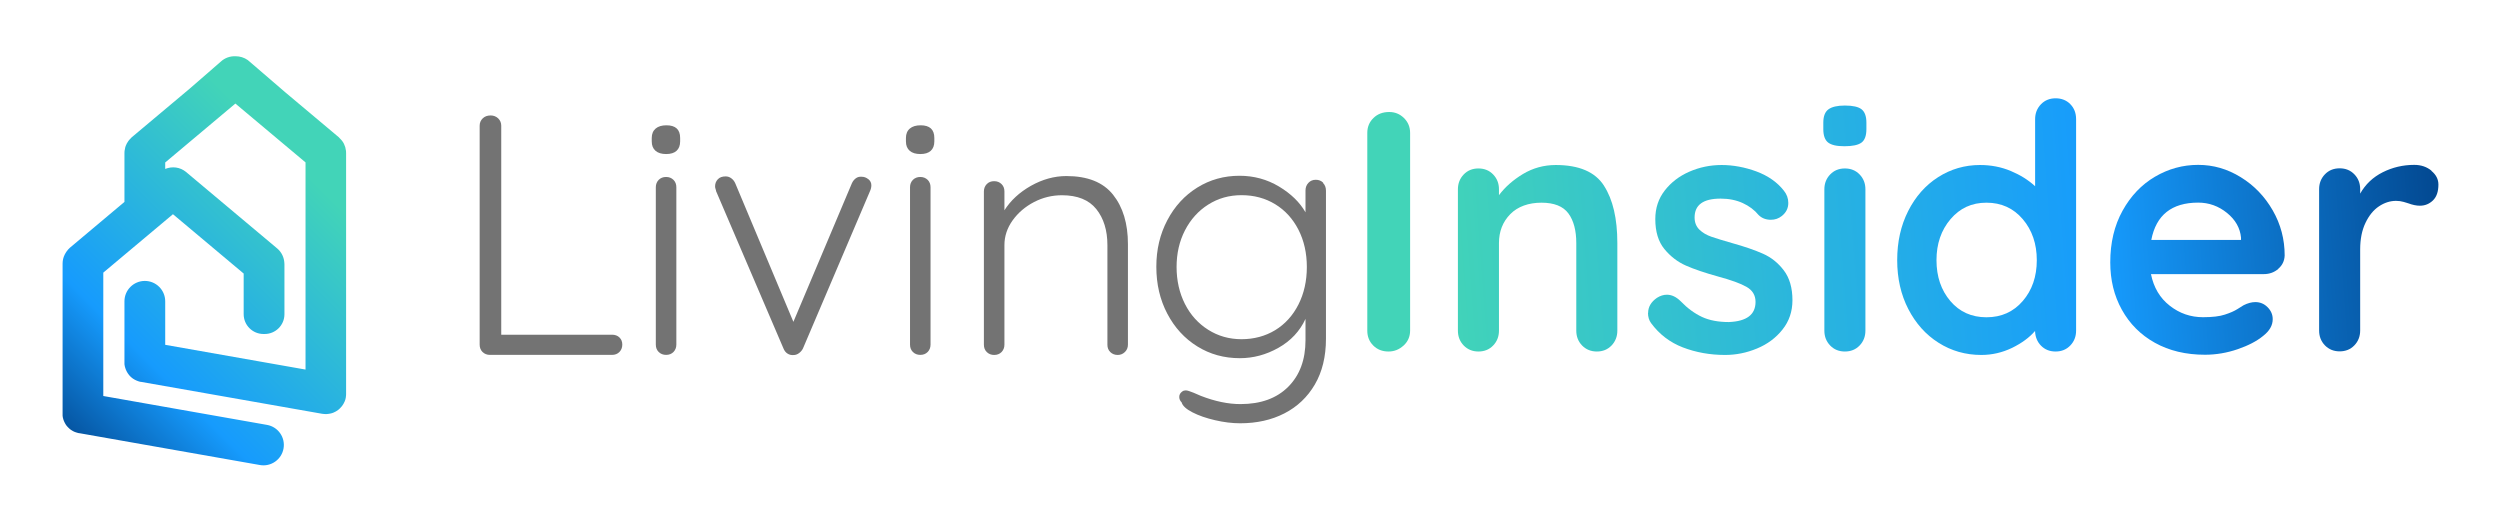
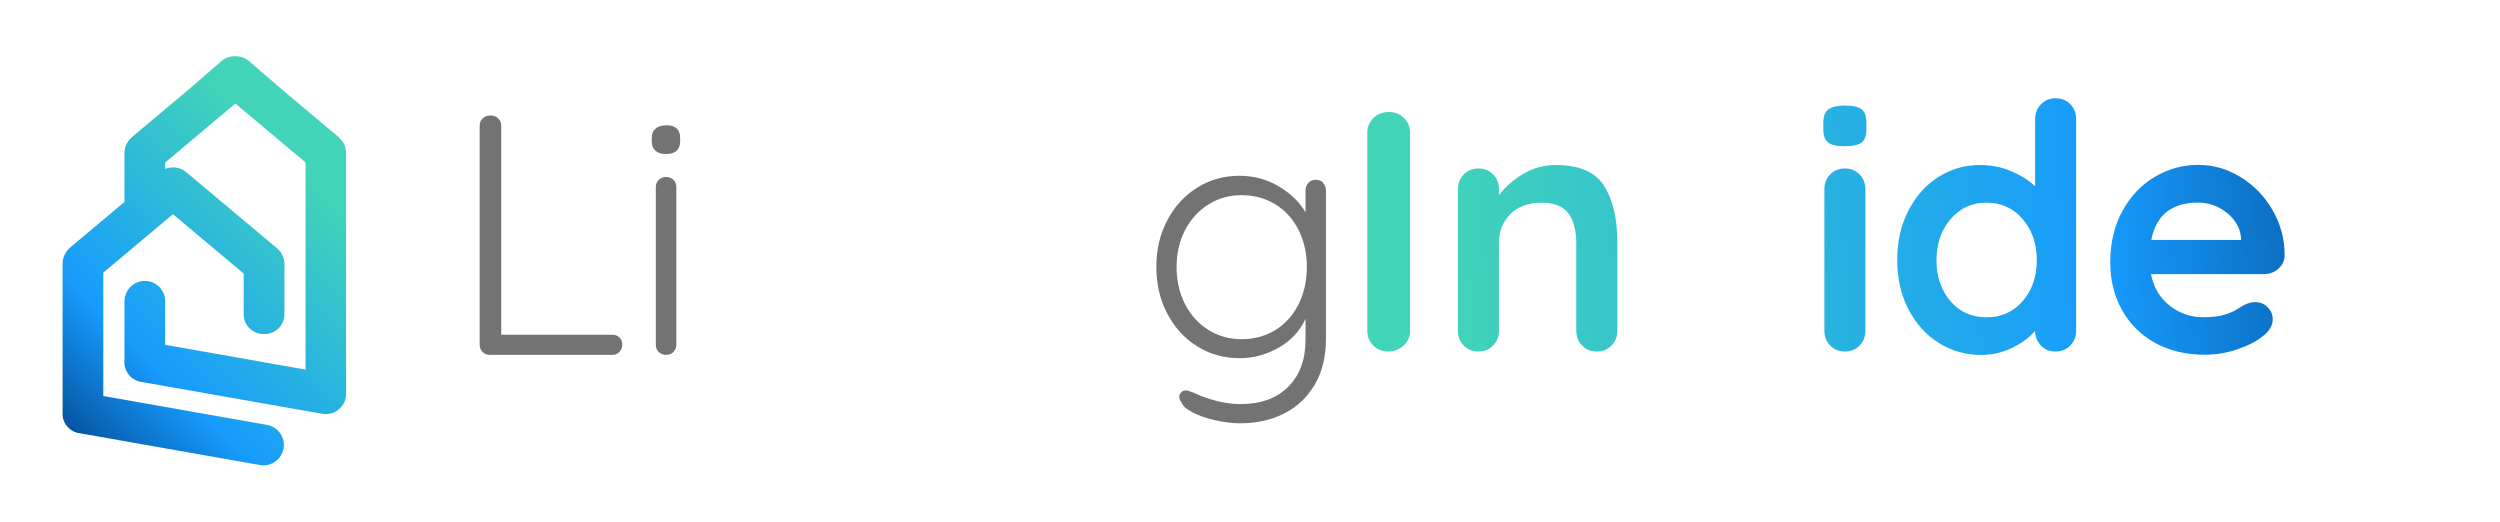
<svg xmlns="http://www.w3.org/2000/svg" width="278" height="58" viewBox="0 0 278 58" fill="none">
  <path d="M38.478 16.84C38.478 16.84 38.478 16.816 38.478 16.801C38.462 16.675 38.439 16.55 38.407 16.433C38.407 16.41 38.4 16.386 38.392 16.363C38.361 16.253 38.314 16.152 38.267 16.042C38.251 16.011 38.236 15.972 38.22 15.941C38.173 15.847 38.111 15.761 38.048 15.675C38.017 15.628 37.978 15.581 37.938 15.542C37.876 15.472 37.813 15.409 37.751 15.347C37.727 15.323 37.704 15.292 37.681 15.268L31.732 10.273L27.808 6.896C27.808 6.896 27.636 6.748 27.55 6.678C27.151 6.396 26.674 6.255 26.197 6.255C25.603 6.232 25.009 6.427 24.556 6.85L21.101 9.851L14.636 15.276C14.636 15.276 14.589 15.331 14.566 15.354C14.495 15.417 14.433 15.479 14.378 15.55C14.339 15.597 14.308 15.644 14.269 15.691C14.206 15.777 14.151 15.863 14.104 15.949C14.089 15.98 14.073 16.019 14.058 16.05C14.011 16.152 13.964 16.253 13.932 16.363C13.932 16.386 13.917 16.41 13.917 16.441C13.886 16.558 13.862 16.683 13.847 16.808C13.847 16.824 13.847 16.84 13.847 16.848C13.847 16.902 13.839 16.965 13.839 17.027V22.452L7.78 27.541C7.624 27.674 7.499 27.83 7.382 27.995C7.343 28.049 7.311 28.096 7.28 28.159C7.249 28.206 7.225 28.26 7.194 28.315C7.046 28.612 6.96 28.948 6.96 29.308V45.966C6.96 45.966 6.96 45.989 6.96 45.997C6.96 46.044 6.96 46.083 6.96 46.122C6.96 46.153 6.96 46.185 6.96 46.216C6.96 46.263 6.975 46.302 6.975 46.341C6.975 46.372 6.983 46.404 6.991 46.435C6.999 46.474 7.014 46.513 7.022 46.552C7.03 46.583 7.038 46.615 7.046 46.646C7.061 46.685 7.069 46.716 7.085 46.755C7.1 46.787 7.108 46.818 7.124 46.849C7.14 46.888 7.155 46.919 7.171 46.951C7.186 46.982 7.202 47.013 7.218 47.045C7.241 47.084 7.257 47.115 7.28 47.154C7.296 47.178 7.311 47.209 7.327 47.232C7.351 47.271 7.382 47.31 7.413 47.349C7.429 47.365 7.444 47.389 7.46 47.404C7.491 47.443 7.53 47.482 7.569 47.521C7.585 47.537 7.593 47.545 7.609 47.56C7.648 47.6 7.695 47.639 7.734 47.678C7.741 47.686 7.757 47.693 7.765 47.709C7.812 47.748 7.859 47.779 7.906 47.811C7.921 47.819 7.929 47.826 7.945 47.834C7.992 47.865 8.038 47.889 8.085 47.92C8.101 47.928 8.117 47.944 8.14 47.951C8.179 47.975 8.226 47.99 8.273 48.014C8.296 48.022 8.32 48.037 8.351 48.045C8.39 48.061 8.429 48.076 8.468 48.084C8.5 48.092 8.531 48.108 8.57 48.115C8.601 48.123 8.64 48.131 8.679 48.147C8.719 48.155 8.758 48.162 8.797 48.17C8.805 48.17 8.82 48.17 8.828 48.17L28.902 51.711C30.137 51.93 31.31 51.102 31.529 49.874C31.747 48.639 30.927 47.467 29.692 47.248L11.486 44.035V30.316L19.232 23.82L27.096 30.418V34.936C27.096 36.156 28.081 37.14 29.301 37.14H29.434C30.645 37.14 31.63 36.156 31.63 34.944V29.441C31.63 29.378 31.63 29.316 31.622 29.253C31.591 28.643 31.325 28.049 30.825 27.627L20.694 19.13C20.022 18.567 19.131 18.473 18.372 18.786V18.067L26.174 11.516L33.975 18.059V41.096L18.372 38.344V33.505C18.372 32.255 17.356 31.239 16.106 31.239C14.855 31.239 13.839 32.255 13.839 33.505V40.244C13.839 40.244 13.839 40.267 13.839 40.275C13.839 40.322 13.839 40.361 13.839 40.408C13.839 40.439 13.839 40.471 13.839 40.502C13.839 40.549 13.854 40.596 13.862 40.642C13.862 40.674 13.87 40.697 13.878 40.728C13.886 40.775 13.901 40.822 13.917 40.869C13.917 40.893 13.932 40.924 13.94 40.947C13.956 40.994 13.972 41.033 13.987 41.08C13.995 41.104 14.003 41.127 14.018 41.151C14.042 41.197 14.058 41.244 14.081 41.283C14.089 41.307 14.097 41.322 14.112 41.346C14.136 41.393 14.167 41.44 14.198 41.487C14.206 41.502 14.214 41.518 14.222 41.526C14.253 41.581 14.292 41.627 14.331 41.674C14.331 41.674 14.339 41.69 14.347 41.698C14.394 41.752 14.433 41.799 14.48 41.846C14.48 41.846 14.48 41.846 14.488 41.854C14.534 41.901 14.589 41.956 14.644 41.995C14.698 42.042 14.753 42.081 14.808 42.12C14.808 42.12 14.808 42.12 14.816 42.12C14.87 42.159 14.925 42.19 14.98 42.221C14.988 42.221 14.996 42.229 15.011 42.237C15.058 42.261 15.113 42.284 15.16 42.307C15.175 42.315 15.199 42.323 15.214 42.331C15.254 42.347 15.3 42.362 15.339 42.378C15.371 42.386 15.402 42.401 15.425 42.409C15.465 42.417 15.496 42.433 15.535 42.44C15.574 42.448 15.613 42.456 15.652 42.464C15.66 42.464 15.668 42.464 15.684 42.464L35.734 45.997L35.82 46.013C35.82 46.013 35.843 46.013 35.851 46.013C35.969 46.036 36.094 46.044 36.219 46.044C36.25 46.044 36.281 46.044 36.312 46.044C36.367 46.044 36.43 46.044 36.484 46.028C36.547 46.028 36.617 46.013 36.68 45.997C36.727 45.989 36.782 45.974 36.828 45.966C36.883 45.95 36.93 45.935 36.985 45.919C37.016 45.903 37.055 45.895 37.086 45.88C37.165 45.849 37.243 45.809 37.313 45.77C37.344 45.755 37.376 45.731 37.407 45.716C37.469 45.677 37.532 45.638 37.594 45.591C37.634 45.559 37.673 45.528 37.704 45.497C37.735 45.465 37.767 45.442 37.798 45.411C37.852 45.356 37.907 45.294 37.962 45.231C37.985 45.208 38.001 45.184 38.025 45.161C38.079 45.09 38.126 45.02 38.173 44.942C38.181 44.926 38.196 44.903 38.204 44.887C38.251 44.801 38.298 44.715 38.337 44.621C38.361 44.551 38.384 44.488 38.407 44.418C38.407 44.41 38.407 44.395 38.415 44.387C38.431 44.332 38.447 44.27 38.454 44.207C38.454 44.207 38.454 44.191 38.454 44.184C38.454 44.16 38.454 44.145 38.462 44.121C38.462 44.082 38.478 44.035 38.478 43.996C38.478 43.941 38.478 43.894 38.486 43.84C38.486 43.824 38.486 43.808 38.486 43.8V17.02C38.486 16.957 38.486 16.902 38.478 16.84Z" fill="url(#paint0_linear_1037_895)" />
  <path fill-rule="evenodd" clip-rule="evenodd" d="M68.878 37.524C69.097 37.728 69.199 37.993 69.199 38.322C69.199 38.65 69.089 38.924 68.878 39.142C68.659 39.361 68.386 39.463 68.057 39.463H54.479C54.151 39.463 53.877 39.353 53.658 39.142C53.44 38.924 53.338 38.65 53.338 38.322V13.98C53.338 13.651 53.455 13.378 53.682 13.159C53.909 12.94 54.206 12.838 54.557 12.838C54.886 12.838 55.167 12.948 55.394 13.159C55.62 13.378 55.738 13.651 55.738 13.98V37.219H68.065C68.394 37.219 68.667 37.321 68.886 37.524" fill="#737373" />
  <path fill-rule="evenodd" clip-rule="evenodd" d="M74.889 39.142C74.671 39.361 74.397 39.463 74.069 39.463C73.74 39.463 73.467 39.354 73.248 39.142C73.029 38.924 72.927 38.65 72.927 38.322V20.82C72.927 20.491 73.037 20.218 73.248 19.999C73.459 19.788 73.733 19.678 74.069 19.678C74.405 19.678 74.671 19.788 74.889 19.999C75.108 20.218 75.21 20.491 75.21 20.82V38.322C75.21 38.65 75.1 38.924 74.889 39.142ZM72.896 16.77C72.615 16.528 72.474 16.184 72.474 15.723V15.34C72.474 14.886 72.623 14.535 72.912 14.292C73.201 14.05 73.6 13.933 74.108 13.933C75.124 13.933 75.632 14.402 75.632 15.34V15.723C75.632 16.176 75.499 16.528 75.233 16.77C74.968 17.013 74.577 17.13 74.076 17.13C73.576 17.13 73.177 17.013 72.896 16.77Z" fill="#737373" />
-   <path fill-rule="evenodd" clip-rule="evenodd" d="M96.55 19.913C96.777 20.093 96.894 20.319 96.894 20.601C96.894 20.827 96.84 21.046 96.746 21.249L89.288 38.752C89.187 38.955 89.038 39.127 88.851 39.268C88.663 39.408 88.46 39.479 88.264 39.479C88.006 39.502 87.78 39.455 87.576 39.322C87.373 39.197 87.225 39.002 87.123 38.752L79.626 21.249C79.626 21.203 79.611 21.124 79.572 21.023C79.533 20.921 79.517 20.82 79.517 20.718C79.517 20.413 79.619 20.155 79.822 19.936C80.025 19.717 80.314 19.616 80.698 19.616C80.924 19.616 81.135 19.686 81.323 19.827C81.51 19.967 81.659 20.147 81.761 20.382L88.225 35.789L94.729 20.382C94.831 20.155 94.979 19.967 95.167 19.827C95.354 19.686 95.581 19.631 95.831 19.655C96.081 19.655 96.324 19.741 96.55 19.921" fill="#737373" />
-   <path fill-rule="evenodd" clip-rule="evenodd" d="M103.156 39.142C102.937 39.361 102.663 39.463 102.335 39.463C102.007 39.463 101.733 39.354 101.514 39.142C101.295 38.924 101.194 38.65 101.194 38.322V20.82C101.194 20.491 101.303 20.218 101.514 19.999C101.733 19.788 102.007 19.678 102.335 19.678C102.663 19.678 102.937 19.788 103.156 19.999C103.375 20.218 103.476 20.491 103.476 20.82V38.322C103.476 38.65 103.367 38.924 103.156 39.142ZM101.162 16.77C100.881 16.528 100.74 16.184 100.74 15.723V15.34C100.74 14.886 100.889 14.535 101.178 14.292C101.467 14.05 101.866 13.933 102.374 13.933C103.39 13.933 103.898 14.402 103.898 15.34V15.723C103.898 16.176 103.765 16.528 103.5 16.77C103.234 17.013 102.843 17.13 102.343 17.13C101.842 17.13 101.444 17.013 101.162 16.77Z" fill="#737373" />
-   <path fill-rule="evenodd" clip-rule="evenodd" d="M123.769 21.648C124.871 23.032 125.426 24.861 125.426 27.143V38.33C125.426 38.658 125.309 38.931 125.082 39.15C124.856 39.369 124.59 39.471 124.285 39.471C123.957 39.471 123.683 39.361 123.464 39.15C123.245 38.931 123.144 38.666 123.144 38.33V27.261C123.144 25.611 122.729 24.275 121.909 23.251C121.088 22.227 119.814 21.711 118.086 21.711C116.992 21.711 115.96 21.961 114.983 22.469C114.006 22.977 113.216 23.657 112.606 24.501C111.997 25.353 111.692 26.268 111.692 27.261V38.33C111.692 38.658 111.582 38.931 111.371 39.15C111.153 39.369 110.879 39.471 110.551 39.471C110.222 39.471 109.949 39.361 109.73 39.15C109.511 38.931 109.409 38.666 109.409 38.33V21.289C109.409 20.96 109.519 20.687 109.73 20.468C109.949 20.249 110.214 20.147 110.551 20.147C110.887 20.147 111.153 20.257 111.371 20.468C111.59 20.687 111.692 20.952 111.692 21.289V23.384C112.38 22.297 113.357 21.39 114.639 20.663C115.921 19.944 117.234 19.577 118.579 19.577C120.939 19.577 122.667 20.265 123.769 21.648Z" fill="#737373" />
  <path fill-rule="evenodd" clip-rule="evenodd" d="M141.803 36.712C142.905 36.039 143.765 35.086 144.39 33.858C145.008 32.631 145.321 31.24 145.321 29.692C145.321 28.144 145.008 26.76 144.39 25.549C143.765 24.329 142.905 23.384 141.803 22.711C140.701 22.039 139.45 21.703 138.059 21.703C136.667 21.703 135.456 22.055 134.353 22.75C133.251 23.446 132.391 24.407 131.766 25.619C131.141 26.839 130.836 28.191 130.836 29.692C130.836 31.193 131.148 32.584 131.766 33.803C132.383 35.023 133.251 35.977 134.353 36.672C135.456 37.368 136.691 37.72 138.059 37.72C139.427 37.72 140.701 37.384 141.803 36.712ZM147.126 20.351C147.337 20.569 147.447 20.851 147.447 21.203V37.673C147.447 39.651 147.033 41.347 146.212 42.754C145.391 44.161 144.257 45.232 142.827 45.967C141.396 46.702 139.755 47.069 137.902 47.069C137.011 47.069 136.081 46.952 135.104 46.725C134.127 46.498 133.29 46.209 132.595 45.849C131.899 45.49 131.5 45.123 131.399 44.747C131.219 44.568 131.133 44.364 131.133 44.138C131.133 43.88 131.25 43.684 131.477 43.528C131.578 43.45 131.703 43.411 131.86 43.411C132.016 43.411 132.305 43.497 132.735 43.676L133.533 44.02C135.104 44.63 136.573 44.935 137.941 44.935C140.2 44.935 141.967 44.294 143.249 43.012C144.531 41.73 145.172 40.002 145.172 37.822V35.461C144.539 36.829 143.538 37.9 142.17 38.673C140.802 39.447 139.364 39.83 137.871 39.83C136.12 39.83 134.541 39.393 133.134 38.517C131.727 37.642 130.617 36.43 129.804 34.882C128.991 33.334 128.584 31.599 128.584 29.668C128.584 27.738 128.991 26.041 129.804 24.494C130.617 22.946 131.727 21.734 133.134 20.859C134.541 19.983 136.104 19.545 137.832 19.545C139.427 19.545 140.896 19.944 142.225 20.741C143.554 21.539 144.539 22.5 145.172 23.61V21.171C145.172 20.843 145.282 20.561 145.493 20.335C145.704 20.108 145.977 19.991 146.313 19.991C146.65 19.991 146.915 20.1 147.134 20.311" fill="#737373" />
  <path fill-rule="evenodd" clip-rule="evenodd" d="M156.077 38.423C155.592 38.869 155.037 39.088 154.404 39.088C153.716 39.088 153.153 38.869 152.708 38.423C152.262 37.978 152.043 37.431 152.043 36.766V14.777C152.043 14.12 152.27 13.565 152.731 13.12C153.184 12.674 153.771 12.455 154.482 12.455C155.115 12.455 155.662 12.674 156.116 13.12C156.569 13.565 156.804 14.113 156.804 14.777V36.766C156.804 37.423 156.561 37.978 156.085 38.423" fill="url(#paint1_linear_1037_895)" />
  <path fill-rule="evenodd" clip-rule="evenodd" d="M178.363 20.655C179.356 22.188 179.848 24.314 179.848 27.026V36.766C179.848 37.423 179.629 37.978 179.2 38.423C178.77 38.869 178.222 39.088 177.566 39.088C176.909 39.088 176.362 38.861 175.932 38.423C175.502 37.978 175.283 37.431 175.283 36.766V27.026C175.283 25.635 174.994 24.533 174.408 23.735C173.821 22.938 172.821 22.539 171.406 22.539C169.991 22.539 168.779 22.961 167.943 23.813C167.107 24.665 166.685 25.736 166.685 27.026V36.766C166.685 37.423 166.466 37.978 166.036 38.423C165.606 38.869 165.059 39.088 164.402 39.088C163.745 39.088 163.198 38.861 162.768 38.423C162.338 37.978 162.119 37.431 162.119 36.766V21.054C162.119 20.397 162.338 19.842 162.768 19.397C163.198 18.951 163.745 18.732 164.402 18.732C165.059 18.732 165.606 18.951 166.036 19.397C166.466 19.842 166.685 20.39 166.685 21.054V21.703C167.372 20.788 168.264 20.006 169.366 19.342C170.468 18.685 171.68 18.349 173.001 18.349C175.588 18.349 177.378 19.115 178.363 20.648" fill="url(#paint2_linear_1037_895)" />
-   <path fill-rule="evenodd" clip-rule="evenodd" d="M183.272 34.788C183.272 34.132 183.6 33.569 184.257 33.116C184.617 32.889 184.984 32.772 185.359 32.772C185.891 32.772 186.399 33.014 186.884 33.491C187.642 34.28 188.439 34.859 189.26 35.242C190.081 35.625 191.081 35.812 192.246 35.812C194.224 35.734 195.216 34.992 195.216 33.569C195.216 32.834 194.88 32.279 194.208 31.896C193.536 31.513 192.488 31.138 191.073 30.755C189.604 30.348 188.4 29.942 187.478 29.535C186.555 29.129 185.75 28.511 185.078 27.691C184.406 26.87 184.069 25.76 184.069 24.361C184.069 23.141 184.421 22.086 185.117 21.187C185.813 20.288 186.727 19.584 187.853 19.092C188.979 18.599 190.182 18.349 191.449 18.349C192.715 18.349 194.036 18.592 195.326 19.069C196.616 19.553 197.632 20.265 198.367 21.203C198.695 21.609 198.859 22.062 198.859 22.57C198.859 23.157 198.617 23.634 198.14 24.017C197.788 24.298 197.382 24.439 196.921 24.439C196.366 24.439 195.904 24.259 195.553 23.907C195.099 23.352 194.505 22.907 193.786 22.578C193.067 22.25 192.246 22.086 191.331 22.086C189.401 22.086 188.439 22.782 188.439 24.181C188.439 24.736 188.619 25.189 188.971 25.533C189.322 25.877 189.776 26.143 190.323 26.331C190.87 26.518 191.636 26.753 192.621 27.034C193.989 27.417 195.13 27.808 196.045 28.214C196.96 28.621 197.734 29.238 198.367 30.075C199 30.911 199.32 32.013 199.32 33.389C199.32 34.632 198.953 35.719 198.218 36.641C197.483 37.571 196.538 38.275 195.381 38.752C194.224 39.236 193.043 39.471 191.824 39.471C190.151 39.471 188.588 39.189 187.142 38.634C185.695 38.079 184.515 37.173 183.6 35.93C183.374 35.625 183.256 35.242 183.256 34.788" fill="url(#paint3_linear_1037_895)" />
  <path fill-rule="evenodd" clip-rule="evenodd" d="M206.786 38.423C206.356 38.869 205.809 39.088 205.152 39.088C204.495 39.088 203.948 38.869 203.518 38.423C203.088 37.978 202.869 37.431 202.869 36.766V21.054C202.869 20.397 203.088 19.842 203.518 19.397C203.948 18.951 204.495 18.732 205.152 18.732C205.809 18.732 206.356 18.951 206.786 19.397C207.216 19.842 207.434 20.39 207.434 21.054V36.766C207.434 37.423 207.216 37.978 206.786 38.423ZM203.284 15.848C202.932 15.566 202.752 15.074 202.752 14.363V13.643C202.752 12.932 202.94 12.44 203.323 12.158C203.706 11.877 204.315 11.736 205.152 11.736C206.035 11.736 206.661 11.877 207.012 12.158C207.364 12.44 207.544 12.932 207.544 13.643V14.363C207.544 15.098 207.356 15.598 206.989 15.864C206.621 16.129 205.996 16.262 205.105 16.262C204.214 16.262 203.635 16.122 203.276 15.84" fill="url(#paint4_linear_1037_895)" />
  <path fill-rule="evenodd" clip-rule="evenodd" d="M224.929 33.475C225.969 32.271 226.492 30.755 226.492 28.933C226.492 27.112 225.969 25.588 224.929 24.368C223.889 23.149 222.545 22.539 220.895 22.539C219.246 22.539 217.941 23.149 216.901 24.368C215.861 25.588 215.337 27.112 215.337 28.933C215.337 30.755 215.853 32.271 216.877 33.475C217.901 34.679 219.238 35.281 220.895 35.281C222.553 35.281 223.889 34.679 224.929 33.475ZM230.213 11.58C230.643 12.01 230.862 12.573 230.862 13.253V36.766C230.862 37.423 230.643 37.978 230.213 38.423C229.783 38.869 229.236 39.088 228.579 39.088C227.923 39.088 227.383 38.869 226.961 38.439C226.539 38.009 226.32 37.462 226.297 36.805C225.664 37.54 224.804 38.165 223.733 38.689C222.654 39.205 221.521 39.471 220.325 39.471C218.574 39.471 216.987 39.017 215.572 38.118C214.149 37.22 213.031 35.969 212.203 34.366C211.382 32.772 210.968 30.958 210.968 28.926C210.968 26.893 211.374 25.08 212.187 23.47C213 21.859 214.11 20.601 215.517 19.702C216.924 18.803 218.48 18.349 220.176 18.349C221.396 18.349 222.537 18.568 223.6 19.014C224.663 19.459 225.562 20.022 226.305 20.71V13.253C226.305 12.596 226.524 12.041 226.954 11.595C227.383 11.15 227.931 10.931 228.587 10.931C229.244 10.931 229.791 11.15 230.221 11.58" fill="url(#paint5_linear_1037_895)" />
  <path fill-rule="evenodd" clip-rule="evenodd" d="M239.234 26.682H249.201V26.416C249.099 25.353 248.583 24.439 247.637 23.673C246.699 22.914 245.636 22.531 244.44 22.531C241.501 22.531 239.758 23.915 239.226 26.674M253.336 29.911C252.882 30.294 252.343 30.481 251.741 30.481H239.187C239.492 31.982 240.188 33.147 241.282 33.999C242.369 34.851 243.604 35.273 244.972 35.273C246.011 35.273 246.824 35.179 247.403 34.984C247.989 34.796 248.45 34.593 248.794 34.374C249.138 34.163 249.373 34.015 249.498 33.936C249.951 33.71 250.389 33.592 250.788 33.592C251.319 33.592 251.78 33.78 252.156 34.163C252.539 34.546 252.726 34.992 252.726 35.492C252.726 36.18 252.374 36.797 251.663 37.352C250.952 37.939 249.998 38.431 248.81 38.838C247.622 39.244 246.41 39.447 245.198 39.447C243.072 39.447 241.212 39.002 239.625 38.118C238.038 37.235 236.819 36.008 235.951 34.444C235.083 32.881 234.661 31.13 234.661 29.176C234.661 26.995 235.114 25.08 236.029 23.43C236.944 21.781 238.147 20.522 239.64 19.647C241.134 18.771 242.736 18.334 244.432 18.334C246.129 18.334 247.684 18.787 249.169 19.702C250.655 20.616 251.835 21.843 252.726 23.391C253.617 24.939 254.055 26.612 254.055 28.41C254.032 29.02 253.789 29.512 253.336 29.895" fill="url(#paint6_linear_1037_895)" />
-   <path fill-rule="evenodd" clip-rule="evenodd" d="M270.369 18.998C270.893 19.428 271.151 19.936 271.151 20.522C271.151 21.312 270.948 21.898 270.541 22.289C270.135 22.68 269.65 22.875 269.095 22.875C268.712 22.875 268.282 22.789 267.805 22.61C267.727 22.586 267.555 22.531 267.289 22.453C267.023 22.375 266.734 22.336 266.437 22.336C265.781 22.336 265.147 22.539 264.538 22.946C263.928 23.352 263.428 23.97 263.037 24.791C262.646 25.611 262.451 26.596 262.451 27.738V36.751C262.451 37.407 262.232 37.962 261.802 38.408C261.372 38.853 260.825 39.072 260.168 39.072C259.511 39.072 258.964 38.846 258.534 38.408C258.104 37.962 257.885 37.415 257.885 36.751V21.038C257.885 20.382 258.104 19.827 258.534 19.381C258.964 18.936 259.511 18.717 260.168 18.717C260.825 18.717 261.372 18.936 261.802 19.381C262.232 19.827 262.451 20.374 262.451 21.038V21.531C263.037 20.491 263.873 19.702 264.96 19.154C266.054 18.607 267.219 18.334 268.462 18.334C269.22 18.334 269.861 18.552 270.385 18.983" fill="url(#paint7_linear_1037_895)" />
  <defs>
    <linearGradient id="paint0_linear_1037_895" x1="6.889" y1="49.679" x2="39.994" y2="16.574" gradientUnits="userSpaceOnUse">
      <stop stop-color="#034A93" />
      <stop offset="0.29" stop-color="#169BFD" />
      <stop offset="0.87" stop-color="#42D4B8" />
      <stop offset="1" stop-color="#42D4B8" />
    </linearGradient>
    <linearGradient id="paint1_linear_1037_895" x1="270.166" y1="17.036" x2="143.359" y2="26.604" gradientUnits="userSpaceOnUse">
      <stop stop-color="#034A93" />
      <stop offset="0.29" stop-color="#169BFD" />
      <stop offset="0.87" stop-color="#42D4B8" />
      <stop offset="1" stop-color="#42D4B8" />
    </linearGradient>
    <linearGradient id="paint2_linear_1037_895" x1="270.494" y1="21.398" x2="143.687" y2="30.974" gradientUnits="userSpaceOnUse">
      <stop stop-color="#034A93" />
      <stop offset="0.29" stop-color="#169BFD" />
      <stop offset="0.87" stop-color="#42D4B8" />
      <stop offset="1" stop-color="#42D4B8" />
    </linearGradient>
    <linearGradient id="paint3_linear_1037_895" x1="270.611" y1="22.953" x2="143.804" y2="32.522" gradientUnits="userSpaceOnUse">
      <stop stop-color="#034A93" />
      <stop offset="0.29" stop-color="#169BFD" />
      <stop offset="0.87" stop-color="#42D4B8" />
      <stop offset="1" stop-color="#42D4B8" />
    </linearGradient>
    <linearGradient id="paint4_linear_1037_895" x1="270.424" y1="20.476" x2="143.616" y2="30.051" gradientUnits="userSpaceOnUse">
      <stop stop-color="#034A93" />
      <stop offset="0.29" stop-color="#169BFD" />
      <stop offset="0.87" stop-color="#42D4B8" />
      <stop offset="1" stop-color="#42D4B8" />
    </linearGradient>
    <linearGradient id="paint5_linear_1037_895" x1="270.533" y1="21.843" x2="143.726" y2="31.419" gradientUnits="userSpaceOnUse">
      <stop stop-color="#034A93" />
      <stop offset="0.29" stop-color="#169BFD" />
      <stop offset="0.87" stop-color="#42D4B8" />
      <stop offset="1" stop-color="#42D4B8" />
    </linearGradient>
    <linearGradient id="paint6_linear_1037_895" x1="270.916" y1="26.94" x2="144.109" y2="36.516" gradientUnits="userSpaceOnUse">
      <stop stop-color="#034A93" />
      <stop offset="0.29" stop-color="#169BFD" />
      <stop offset="0.87" stop-color="#42D4B8" />
      <stop offset="1" stop-color="#42D4B8" />
    </linearGradient>
    <linearGradient id="paint7_linear_1037_895" x1="271.002" y1="28.089" x2="144.195" y2="37.665" gradientUnits="userSpaceOnUse">
      <stop stop-color="#034A93" />
      <stop offset="0.29" stop-color="#169BFD" />
      <stop offset="0.87" stop-color="#42D4B8" />
      <stop offset="1" stop-color="#42D4B8" />
    </linearGradient>
  </defs>
</svg>